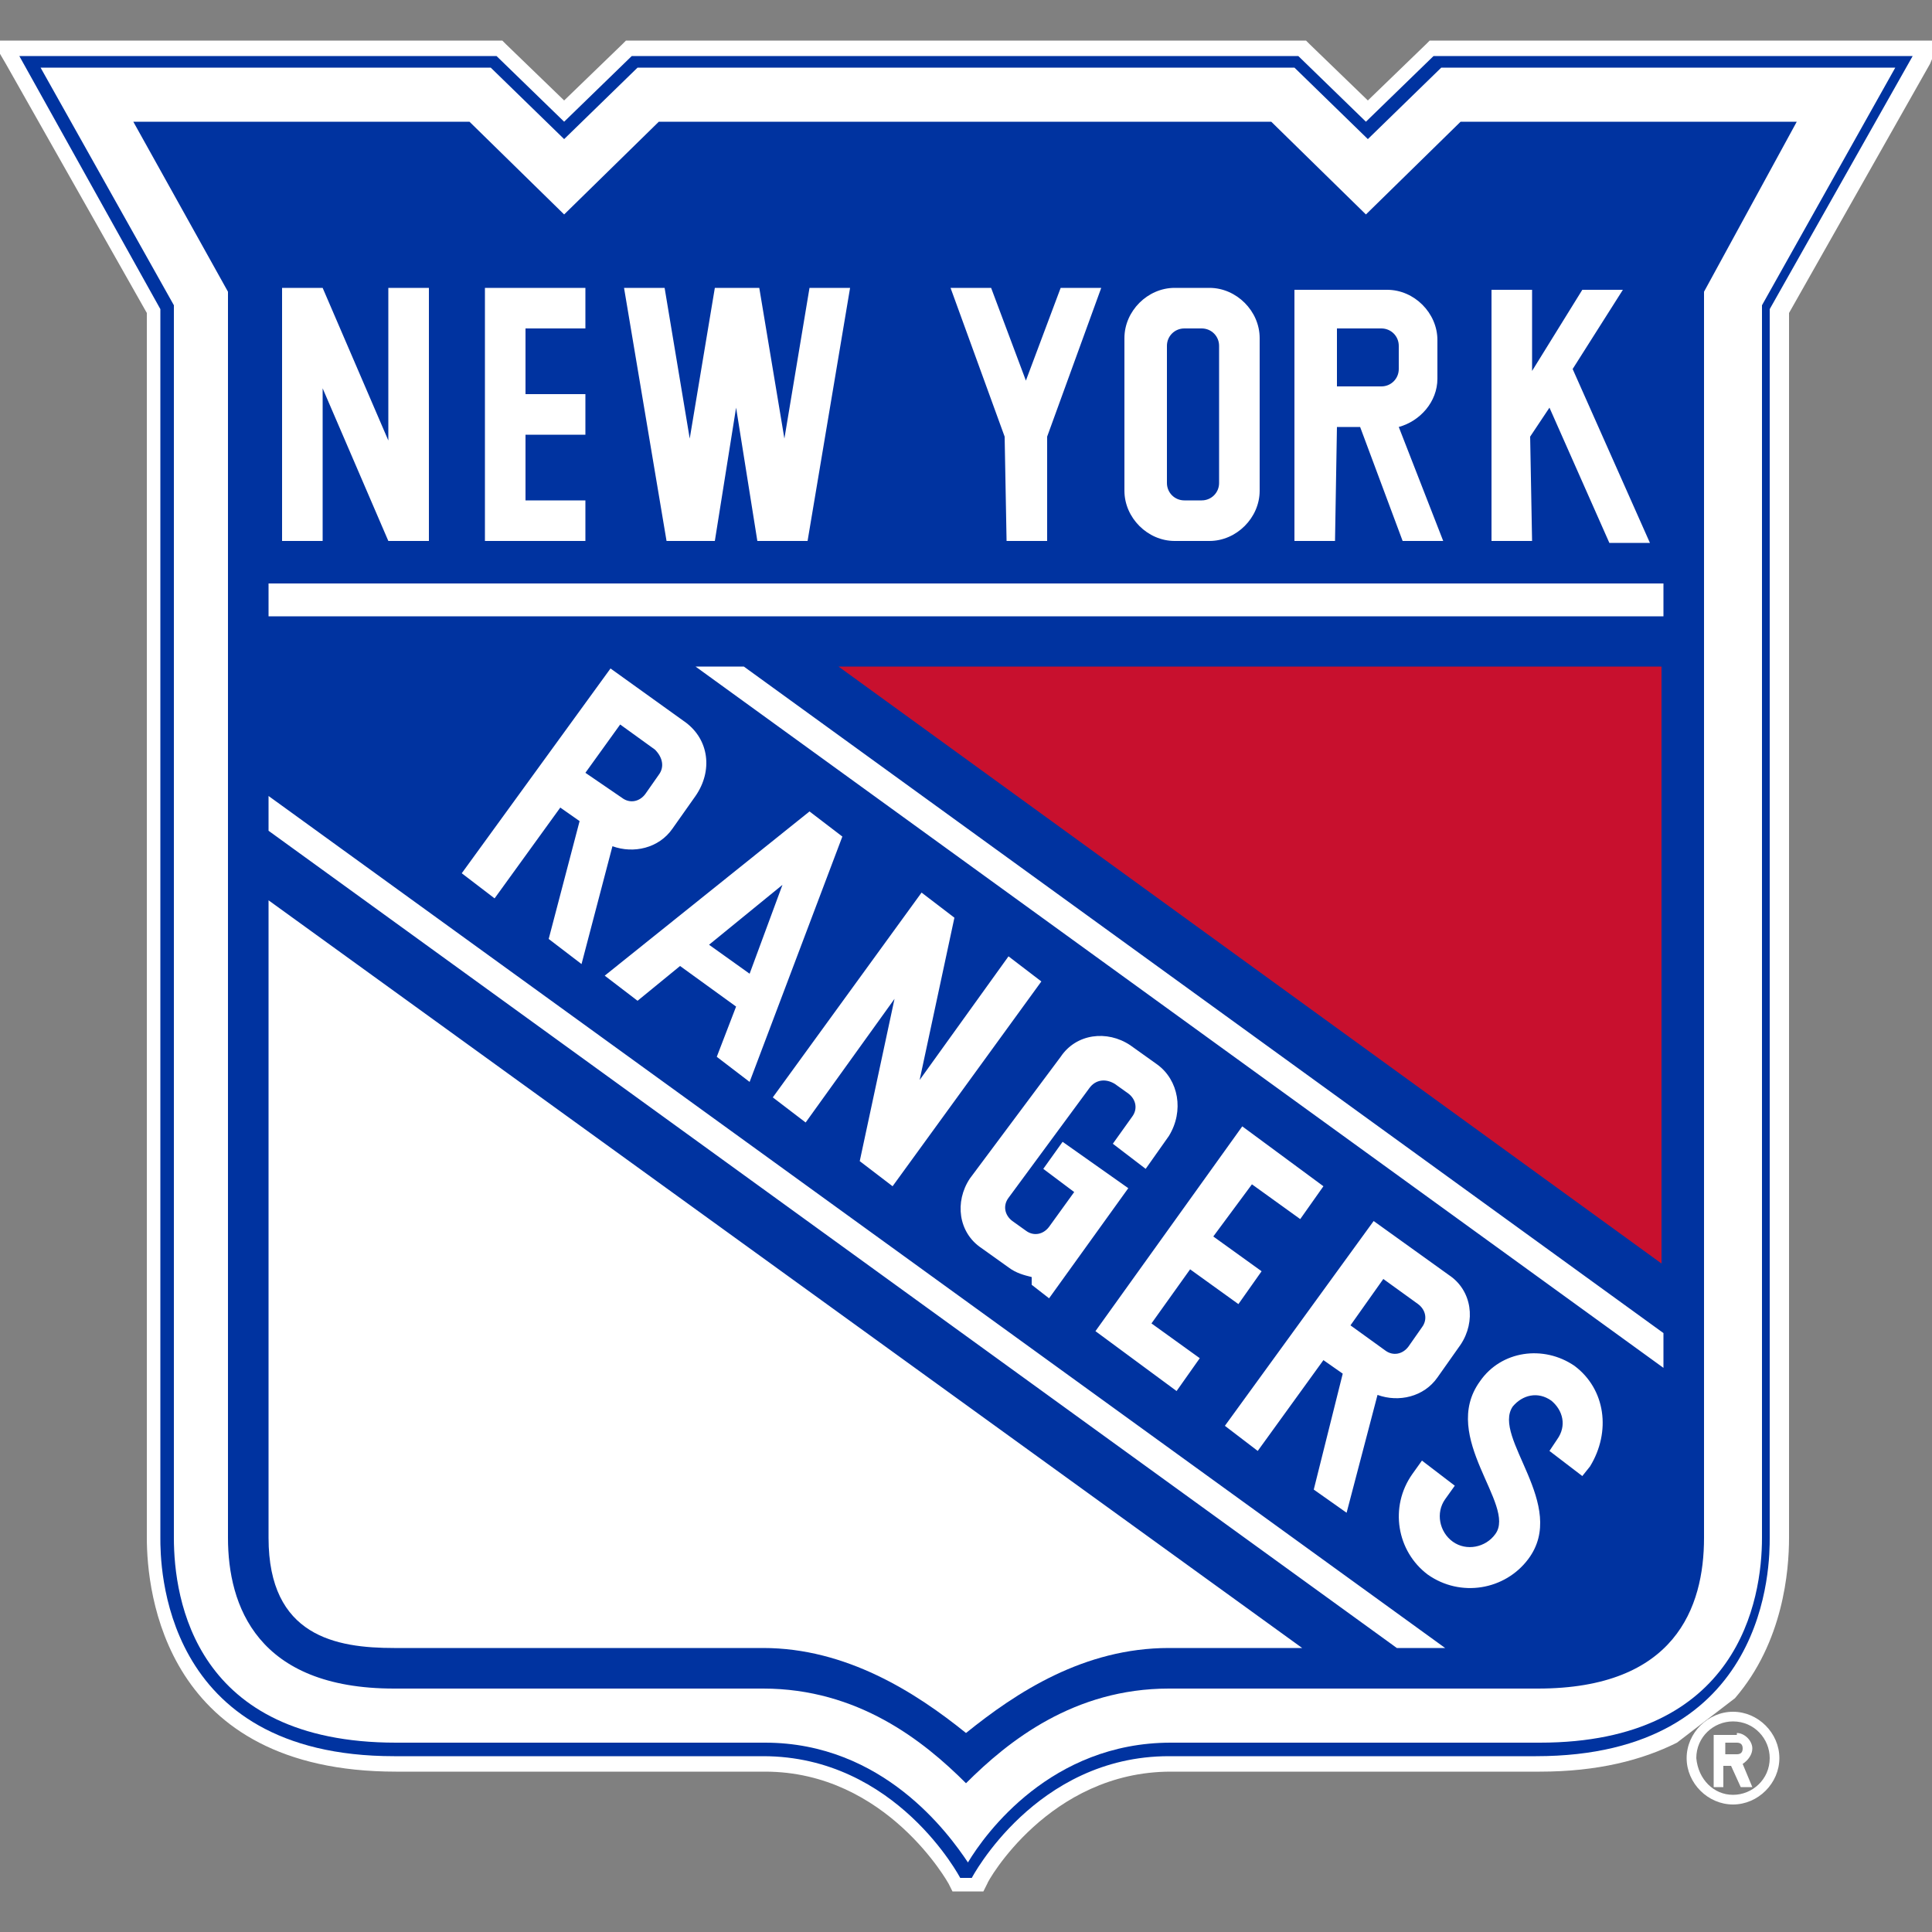
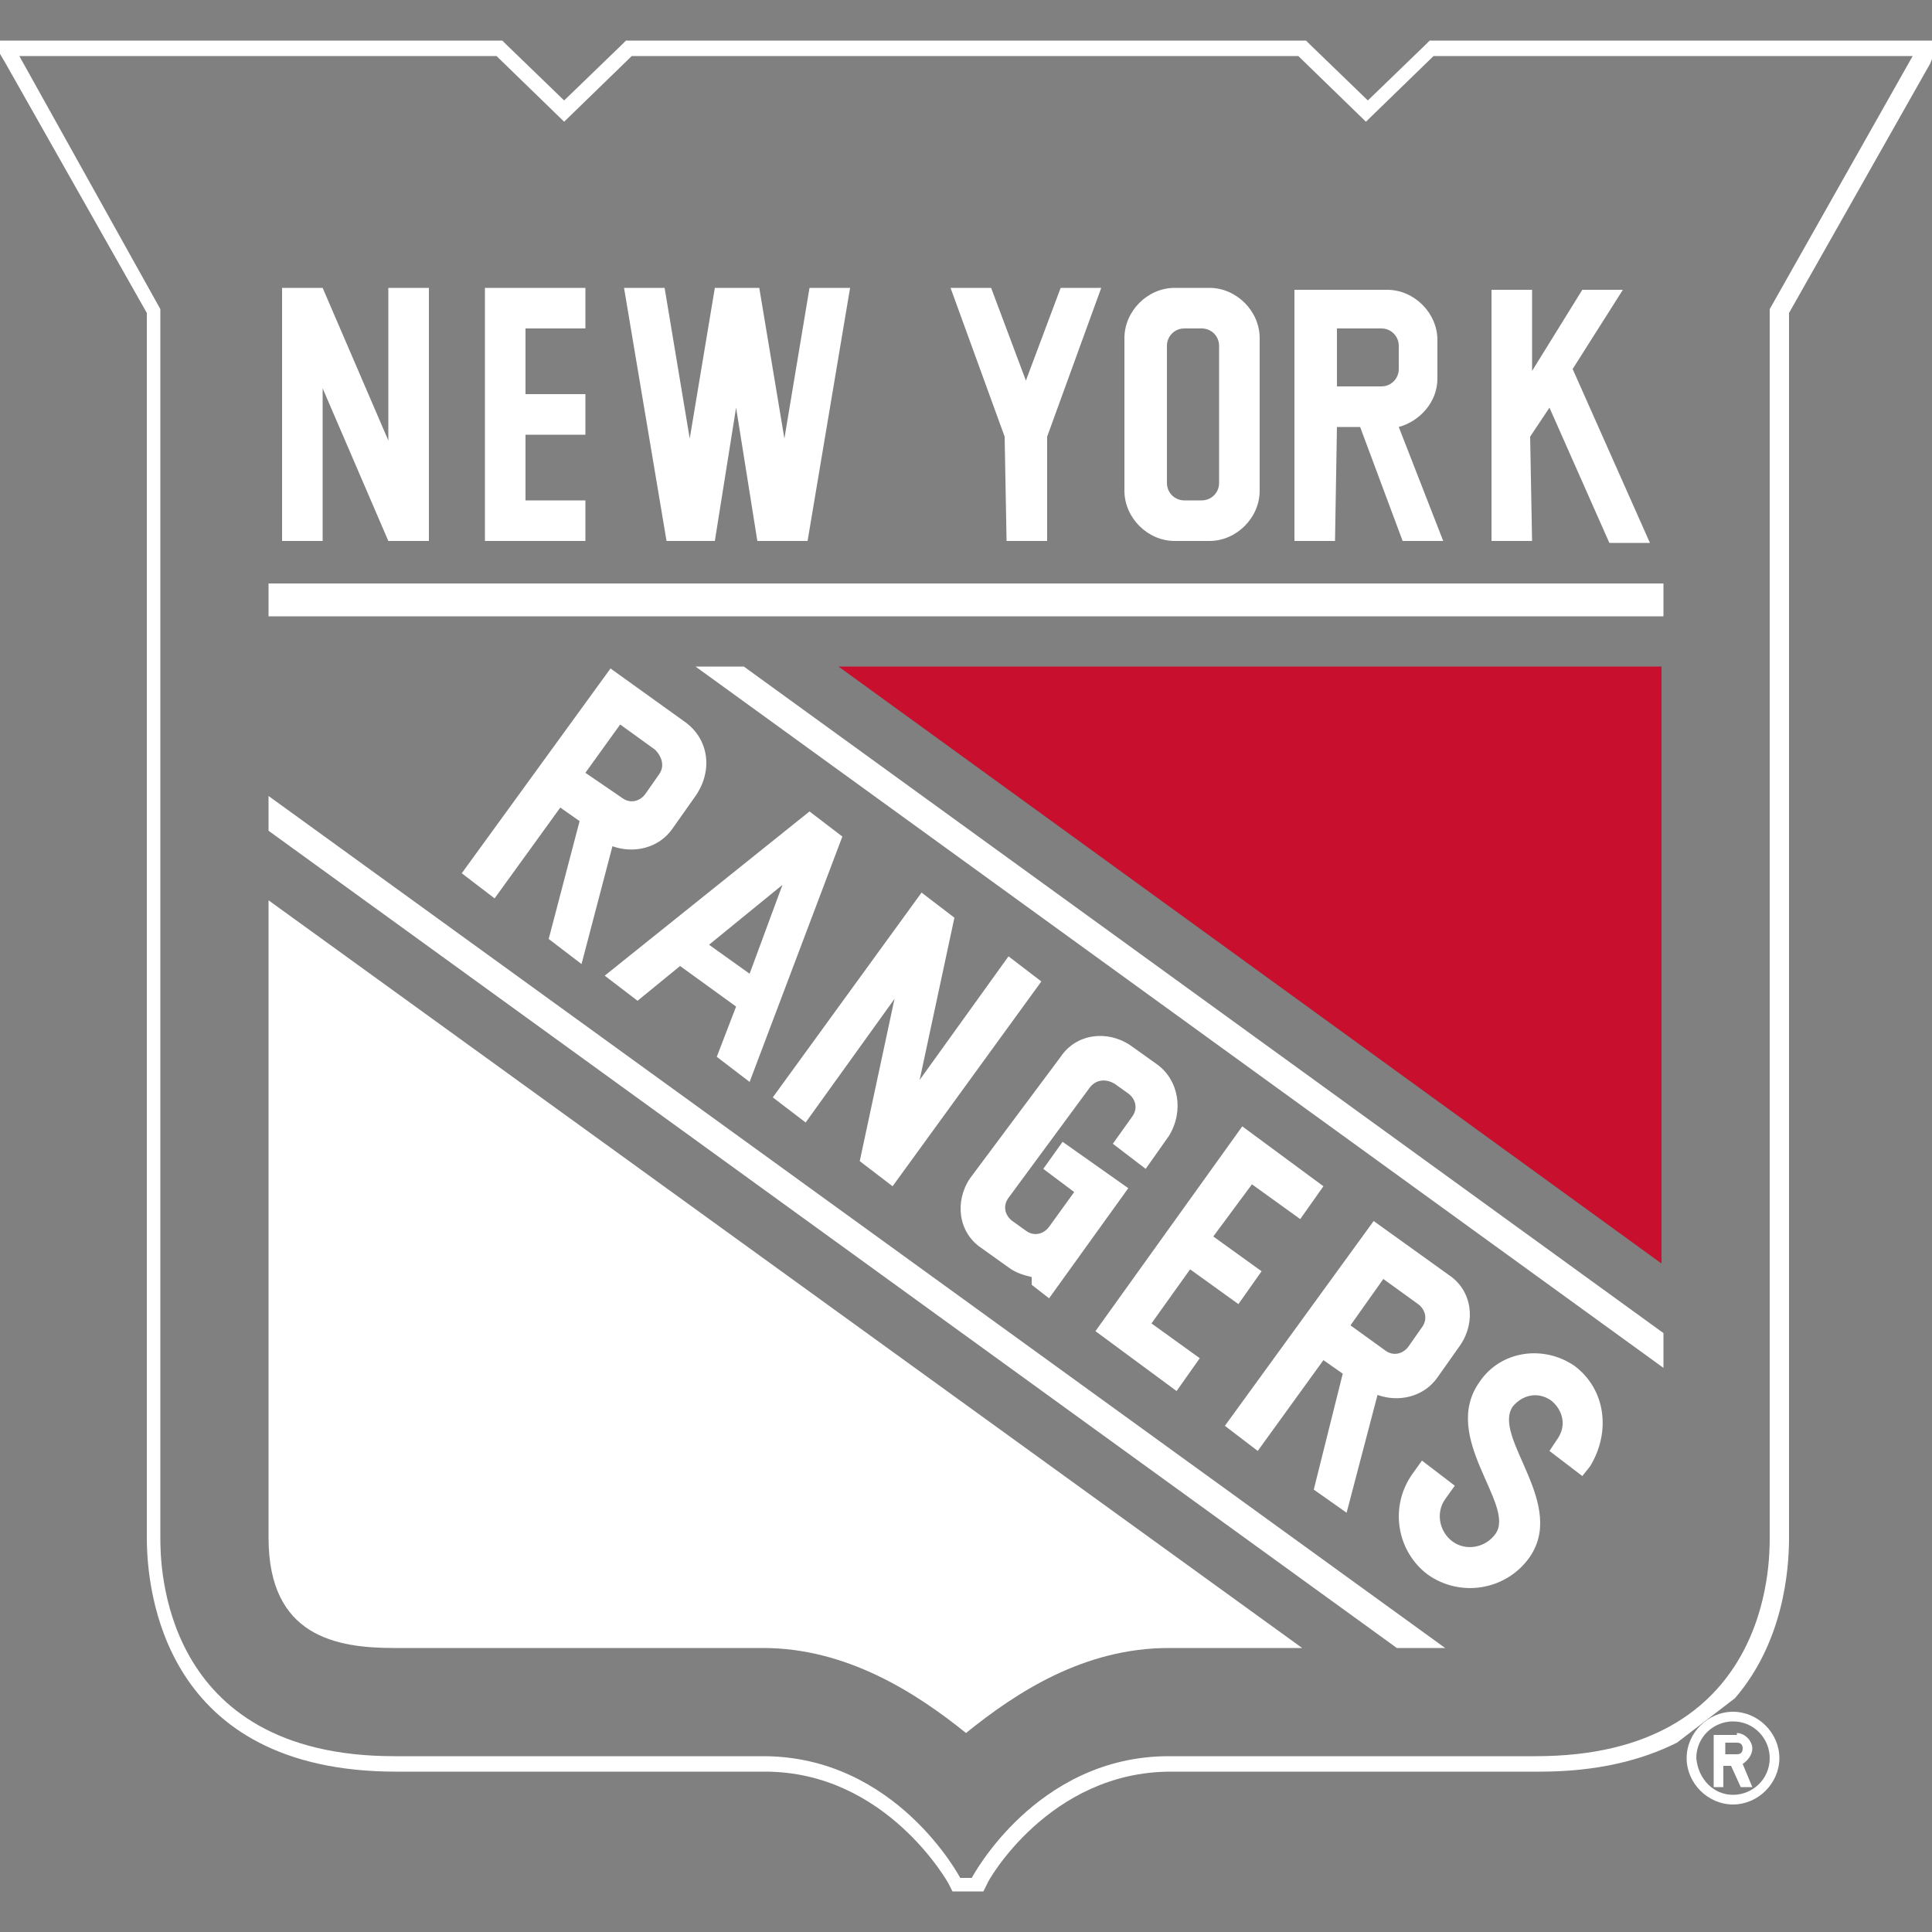
<svg xmlns="http://www.w3.org/2000/svg" version="1.1" id="Layer_1" x="0px" y="0px" viewBox="0 0 100 100" style="enable-background:new 0 0 100 100;" xml:space="preserve">
  <rect x="0" y="0" width="100" height="100" fill="#808080" stroke="none" />
  <style type="text/css">
	.st0{display:none;fill:#0033A0;}
	.st1{fill:#0033A0;}
	.st2{fill:#FFFFFF;}
	.st3{fill:#C8102E;}
</style>
-   <rect x="-0.1" y="-0.3" class="st0" width="100.4" height="100.4" />
  <g>
-     <path class="st1" d="M49.5,97.5l-0.1-0.2c0-0.1-3.3-6.1-9.8-6.1H20.4C8.9,91.2,8,82.3,8,79.6V16.1L0.3,2.5h25.5l3.4,3.3l3.4-3.3   h34.8l3.4,3.3l3.4-3.3h25.5L92,16.1v63.5c0,2.7-0.9,11.7-12.5,11.7h-19c-6.5,0-9.8,6-9.8,6.1l-0.1,0.2h-0.2L49.5,97.5L49.5,97.5z" />
    <path class="st2" d="M99,2.9L91.6,16l0,0l0,0v63.6c0,1.3,0,11.3-12.1,11.3h-19c-6.9,0-10.2,6.3-10.2,6.3h-0.6c0,0-3.3-6.3-10.2-6.3   H20.4c-12.1,0-12.1-10-12.1-11.3V16L1,2.9h24.7l3.5,3.4l3.5-3.4h34.5l3.5,3.4l3.5-3.4H99 M89.7,93.4 M89.8,87.9   c2.5-2.9,2.8-6.6,2.8-8.3V16.2l7.3-12.9l0.5-1.2l0,0H99H74.3H74l-0.2,0.2l-3,2.9l-3-2.9l-0.2-0.2h-0.3H32.7h-0.3l-0.2,0.2l-3,2.9   l-3-2.9L26,2.1h-0.3H1h-1.4l0.7,1.2l7.3,12.9v63.4c0,2.8,0.9,12.1,12.9,12.1h19.1c6.3,0,9.5,5.8,9.5,5.8l0.2,0.4h0.5h0.6h0.5   l0.2-0.4c0-0.1,3.2-5.8,9.5-5.8h19.1c3,0,5.3-0.6,7.1-1.5" />
  </g>
  <path class="st3" d="M43.4,34.5L86,65.4V34.5H43.4z" />
  <g>
    <path class="st2" d="M13.9,30.2h72.2v1.7H13.9V30.2z M13.9,79.6c0,5.1,3.5,5.7,6.5,5.7h19.1c4.3,0,7.9,2.3,10.5,4.4   c2.6-2.1,6.1-4.4,10.5-4.4h6.9L13.9,46.6V79.6L13.9,79.6z M13.9,43l58.4,42.3h2.5L13.9,41.2V43z M36,34.5l50.1,36.3V69L38.5,34.5   H36z M56.7,68.9l4.2,3.1l1.2-1.7l-2.5-1.8l2-2.8l2.5,1.8l1.2-1.7L62.8,64l2-2.7l2.5,1.8l1.2-1.7l-4.2-3.1L56.7,68.9z M35.5,37.4   l-3.9-2.8l-7.7,10.6l1.7,1.3l3.4-4.7l1,0.7l-1.6,6.1l1.7,1.3l1.6-6.1c1.1,0.4,2.4,0.1,3.1-0.9l1.2-1.7   C36.9,39.9,36.7,38.3,35.5,37.4L35.5,37.4z M34.1,40.1l-0.7,1c-0.3,0.4-0.8,0.5-1.2,0.2l0,0L30.3,40l1.8-2.5l1.8,1.3   C34.3,39.2,34.4,39.7,34.1,40.1L34.1,40.1z M69.7,78.3l1.6-6.1c1.1,0.4,2.4,0.1,3.1-0.9l1.2-1.7c0.8-1.2,0.6-2.8-0.6-3.6l-3.9-2.8   l-7.7,10.6l1.7,1.3l3.4-4.7l1,0.7l-1.5,6L69.7,78.3L69.7,78.3z M71.6,66.2l1.8,1.3c0.4,0.3,0.5,0.8,0.2,1.2l-0.7,1   c-0.3,0.4-0.8,0.5-1.2,0.2l-1.8-1.3L71.6,66.2z M47.7,46.2L40,56.8l1.7,1.3l4.6-6.4l-1.8,8.4l1.7,1.3l7.7-10.6l-1.7-1.3l-4.6,6.4   l1.8-8.4L47.7,46.2z M31.3,50.5l1.7,1.3l2.2-1.8l2.9,2.1l-1,2.6l1.7,1.3l4.8-12.7L41.9,42L31.3,50.5L31.3,50.5z M38.8,50.4   l-2.1-1.5l3.8-3.1L38.8,50.4L38.8,50.4z M59.9,55.1l-1.4-1c-1.2-0.8-2.8-0.6-3.6,0.6L50.2,61c-0.8,1.2-0.6,2.8,0.6,3.6l1.4,1   c0.4,0.3,0.8,0.4,1.2,0.5v0.4l0.9,0.7l4.1-5.7L55,59.1l-1,1.4l1.6,1.2l-1.3,1.8c-0.3,0.4-0.8,0.5-1.2,0.2l0,0l-0.7-0.5   c-0.4-0.3-0.5-0.8-0.2-1.2l4.2-5.7c0.3-0.4,0.8-0.5,1.3-0.2l0.7,0.5c0.4,0.3,0.5,0.8,0.2,1.2l-1,1.4l1.7,1.3l1.2-1.7   C61.3,57.5,61,55.9,59.9,55.1L59.9,55.1z M81.5,70.7c-1.6-1.1-3.8-0.8-4.9,0.8c-2.1,2.9,1.9,6.4,0.8,7.9c-0.5,0.7-1.5,0.9-2.2,0.4   s-0.9-1.5-0.4-2.2l0.5-0.7l-1.7-1.3l-0.5,0.7c-1.2,1.7-0.8,4,0.8,5.2c1.7,1.2,4,0.8,5.2-0.8c2.1-2.8-1.9-6.3-0.8-7.9   c0.5-0.6,1.3-0.8,2-0.3l0,0c0.6,0.5,0.8,1.3,0.3,2l-0.4,0.6l1.7,1.3l0.4-0.5C83.4,74.1,83.1,71.9,81.5,70.7z M30.3,25.9h-3.1v-3.4   h3.1v-2.1h-3.1V17h3.1v-2.1h-5.2V28h5.2V25.9z M69.2,22.1h1.2l2.2,5.9h2.1l-2.3-5.9c1.1-0.3,2-1.3,2-2.5v-2c0-1.4-1.2-2.6-2.6-2.6   H67v13h2.1L69.2,22.1L69.2,22.1z M69.2,17h2.3c0.5,0,0.9,0.4,0.9,0.9v1.2c0,0.5-0.4,0.9-0.9,0.9h-2.3V17z M16.7,20.1l3.4,7.9h2.1   V14.9h-2.1v7.9l-3.4-7.9h-2.1V28h2.1V20.1z M60.8,28h1.8c1.4,0,2.6-1.2,2.6-2.6v-7.9c0-1.4-1.2-2.6-2.6-2.6h-1.8   c-1.4,0-2.6,1.2-2.6,2.6v7.9C58.2,26.8,59.4,28,60.8,28L60.8,28z M60.4,17.9c0-0.5,0.4-0.9,0.9-0.9h0.9c0.5,0,0.9,0.4,0.9,0.9l0,0   V25c0,0.5-0.4,0.9-0.9,0.9h-0.9c-0.5,0-0.9-0.4-0.9-0.9V17.9L60.4,17.9z M79.2,22.6l1-1.5l3.1,7h2.1l-4-9L84,15h-2.1l-2.6,4.2V15   h-2.1v13h2.1L79.2,22.6L79.2,22.6z M52.1,28h2.1v-5.4l2.8-7.7h-2.1l-1.8,4.8l-1.8-4.8h-2.1l2.8,7.7L52.1,28z M37,28l1.1-6.9   l1.1,6.9h2.6L44,14.9h-2.1l-1.3,7.8l-1.3-7.8H37l-1.3,7.8l-1.3-7.8h-2.1L34.5,28H37z" />
-     <path class="st2" d="M74.6,3.5l-3.8,3.7L67,3.5H33l-3.8,3.7l-3.8-3.7H2.1L9,15.8v63.8c0,3.2,1.1,10.6,11.5,10.6h19.1   c6.1,0,9.5,4.7,10.5,6.2c0.9-1.5,4.3-6.2,10.5-6.2h19.1c10.3,0,11.5-7.4,11.5-10.6V15.8l6.9-12.3C97.9,3.5,74.6,3.5,74.6,3.5z    M88.2,15.1v64.5c0,3.6-1.5,7.8-8.6,7.8H60.5c-4.9,0-8.3,2.7-10.5,4.9c-2.2-2.2-5.6-4.9-10.5-4.9H20.4c-7.1,0-8.6-4.3-8.6-7.8V15.1   L6.9,6.3h17.4l4.9,4.8l4.9-4.8h31.7l4.9,4.8l4.9-4.8H93L88.2,15.1L88.2,15.1z" />
  </g>
  <path class="st2" d="M89.7,88.6c1.3,0,2.4,1.1,2.4,2.4s-1.1,2.4-2.4,2.4s-2.4-1.1-2.4-2.4C87.3,89.7,88.4,88.6,89.7,88.6 M89.7,92.9  L89.7,92.9c1,0,1.9-0.8,1.9-1.9c0-1-0.8-1.9-1.9-1.9c-1,0-1.9,0.8-1.9,1.9l0,0C87.9,92.1,88.7,92.9,89.7,92.9 M89.9,89.7  c0.4,0,0.8,0.4,0.8,0.8l0,0c0,0.3-0.2,0.6-0.5,0.8l0.5,1.2h-0.6l-0.5-1.1h-0.4v1.1h-0.5v-2.7h1.2C89.9,89.7,89.9,89.7,89.9,89.7  L89.9,89.7 M89.3,90.8h0.6c0.2,0,0.3-0.1,0.3-0.3c0-0.2-0.1-0.3-0.3-0.3h-0.6V90.8" />
</svg>